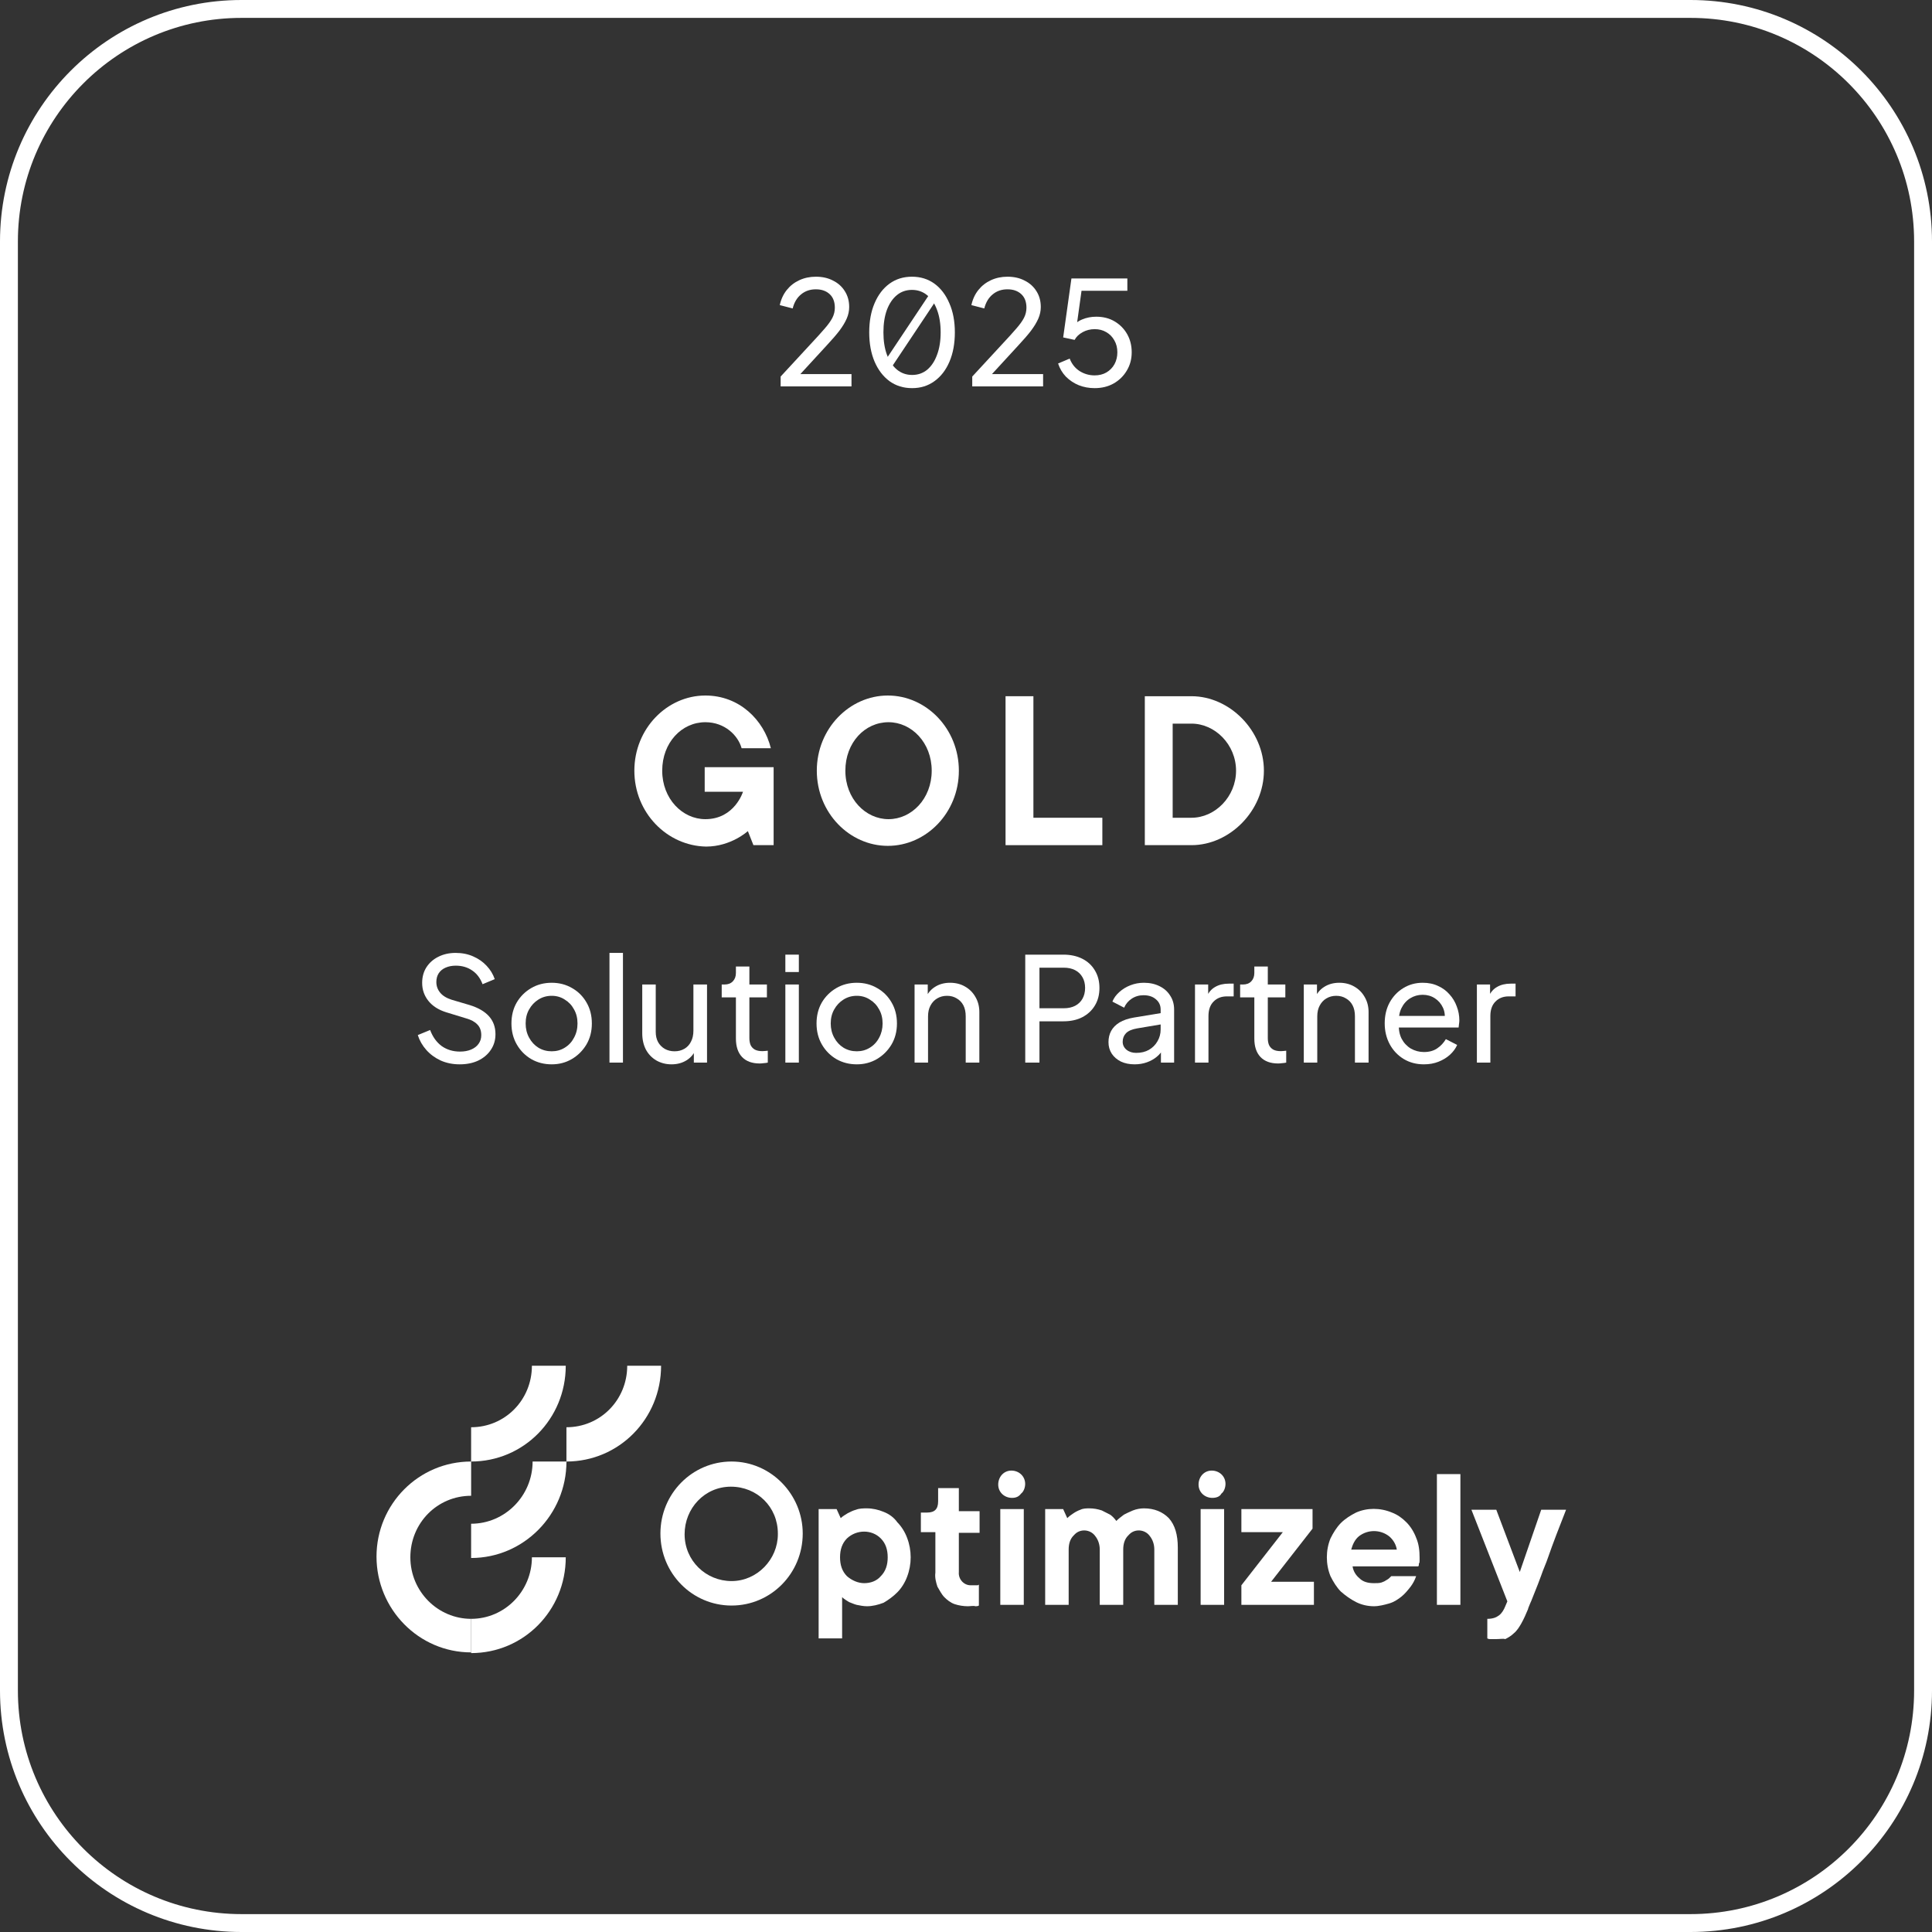
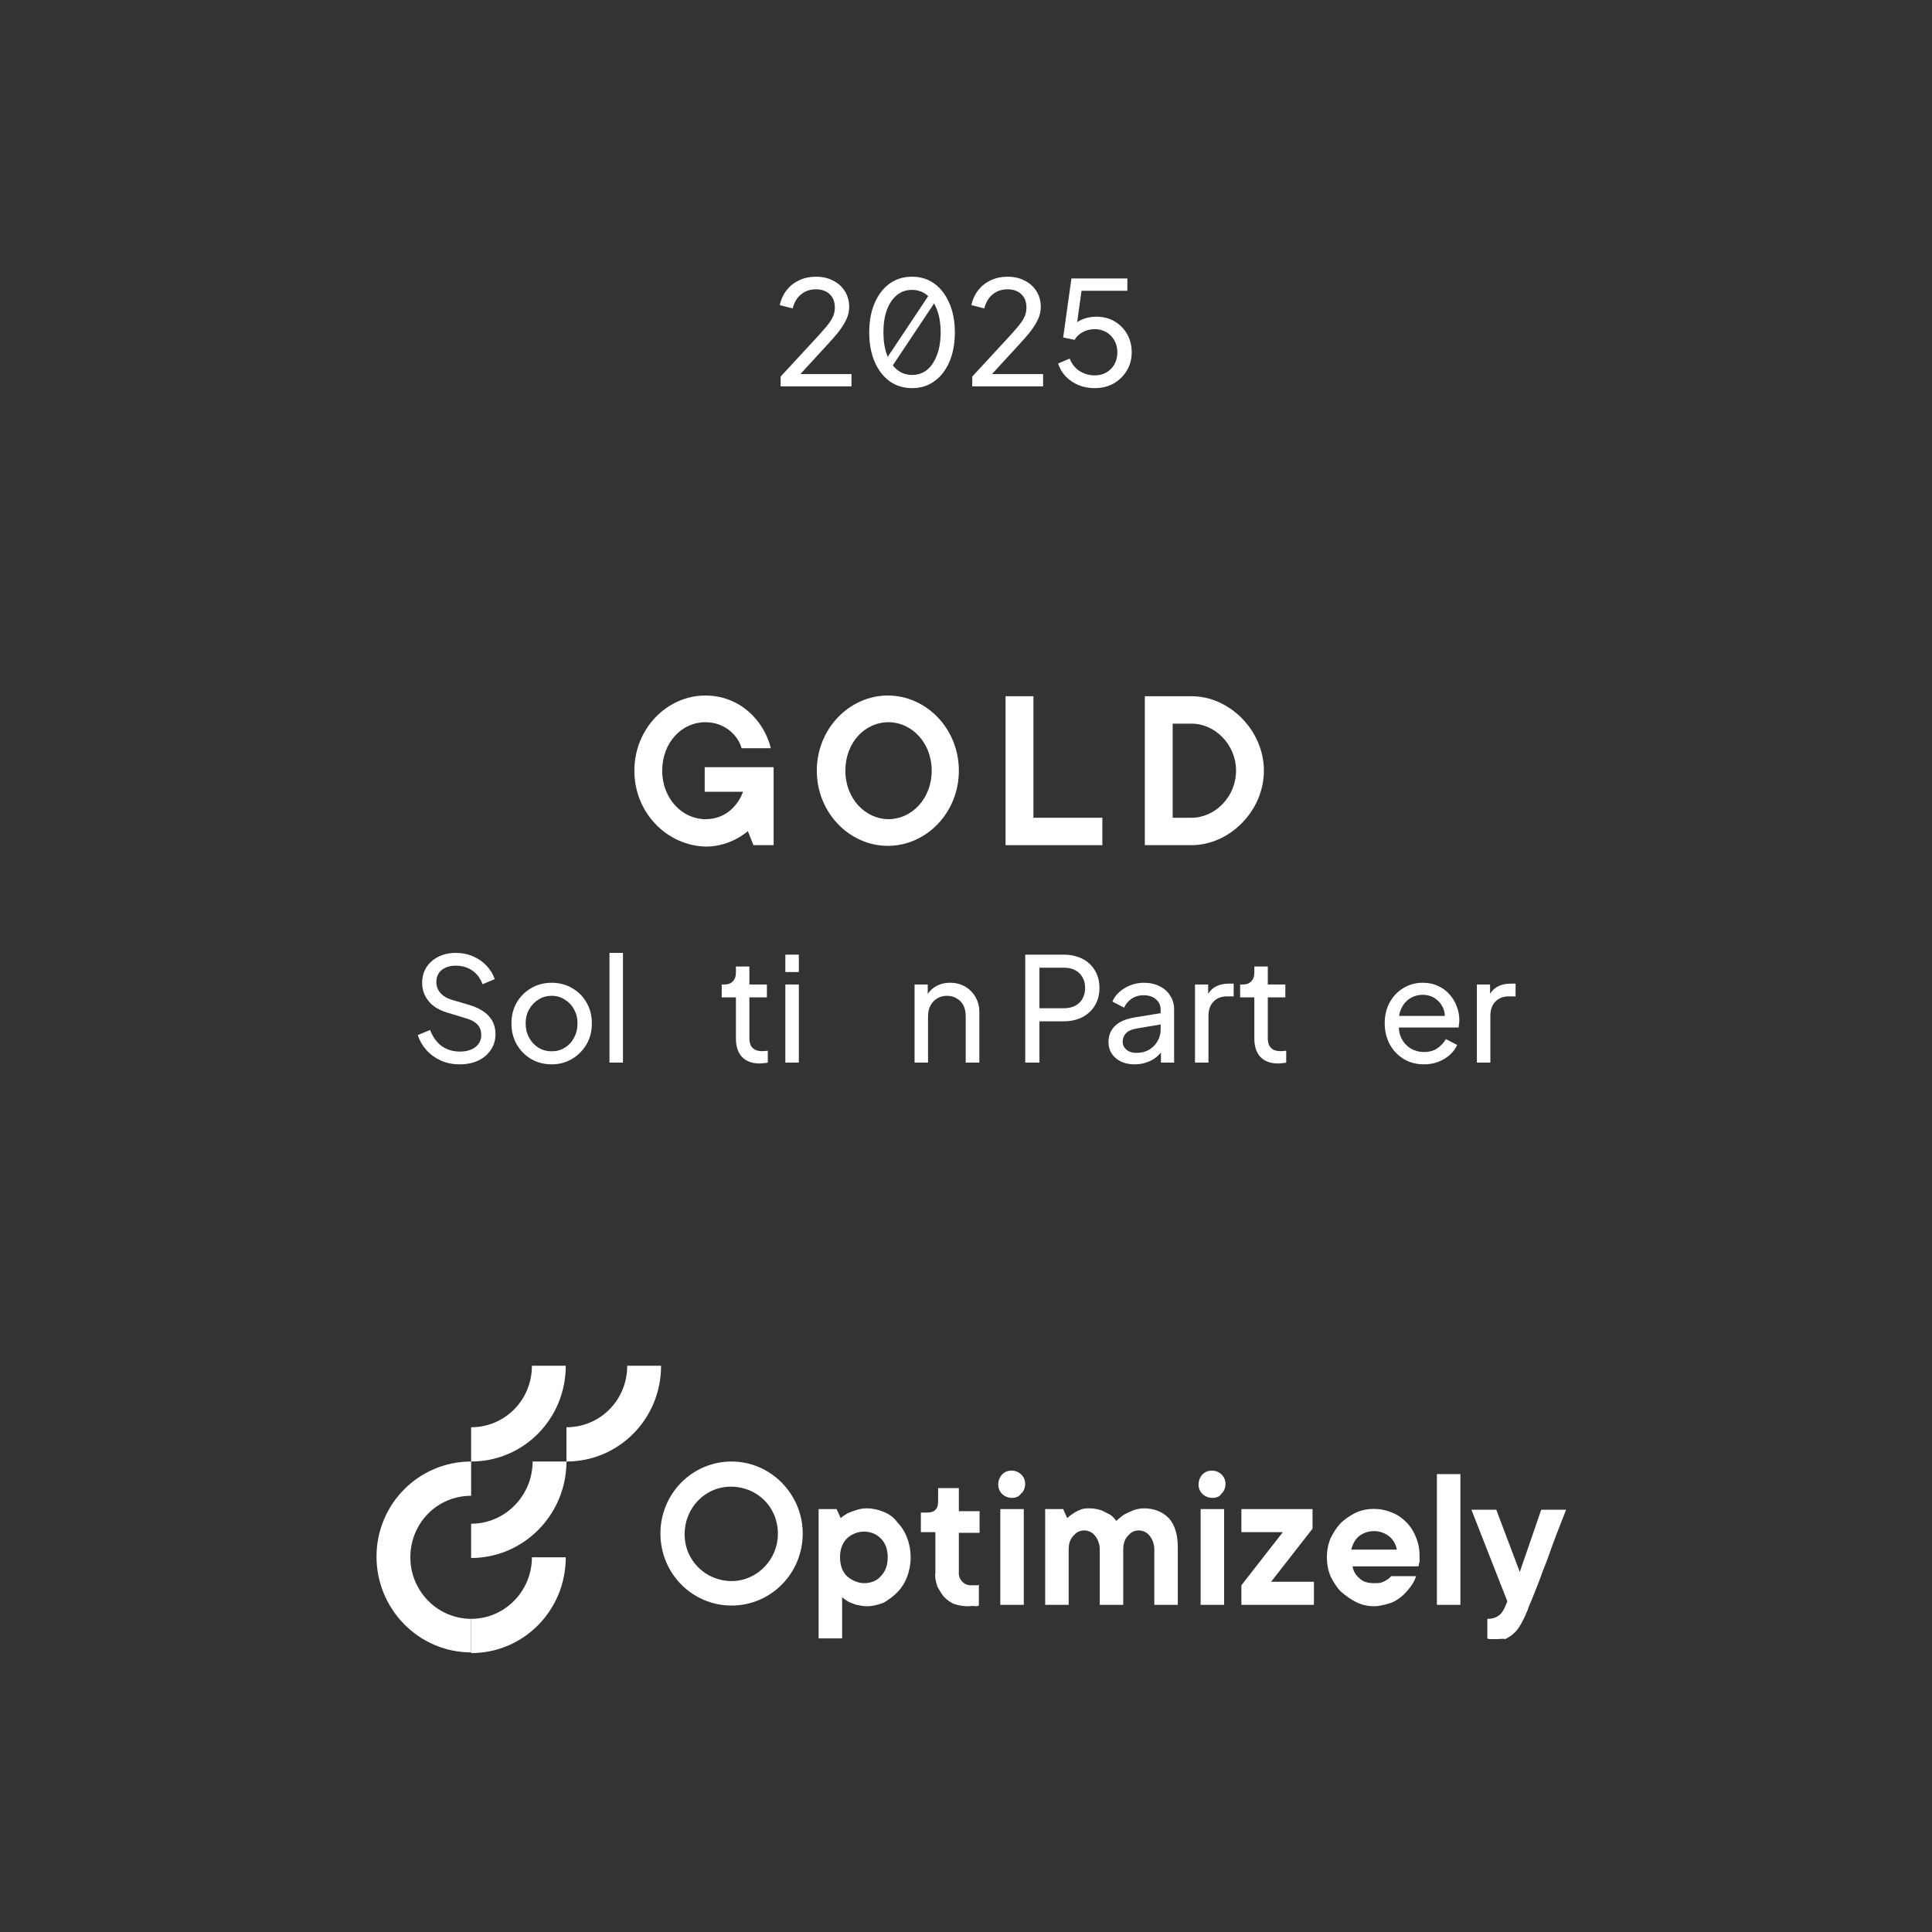
<svg xmlns="http://www.w3.org/2000/svg" width="108" height="108" viewBox="0 0 108 108" fill="none">
  <rect x="0" y="0" width="108" height="108" fill="#333333" stroke="none" />
  <g clip-path="url(#clip0_3668_90508)">
-     <path d="M13.5 0.5H94.5C101.68 0.5 107.5 6.32 107.5 13.5V94.5C107.5 101.68 101.68 107.5 94.5 107.5H13.5C6.32 107.5 0.5 101.68 0.5 94.5V13.5C0.5 6.32 6.32 0.5 13.5 0.5Z" stroke="white" />
    <path d="M26.336 85.178V87.093C29.271 87.093 31.665 84.67 31.665 81.7H29.773C29.773 83.615 28.228 85.178 26.336 85.178Z" fill="white" />
    <path d="M26.337 90.494C24.484 90.494 22.939 88.969 22.939 87.054C22.939 85.139 24.445 83.615 26.337 83.615V81.7C23.402 81.7 21.047 84.084 21.047 87.015C21.047 89.947 23.402 92.37 26.337 92.37V90.494Z" fill="white" />
    <path d="M26.336 90.494V92.409C29.271 92.409 31.626 90.025 31.626 87.054H29.734C29.734 88.93 28.228 90.494 26.336 90.494Z" fill="white" />
    <path d="M26.336 79.784V81.7C29.271 81.7 31.626 79.315 31.626 76.345H29.734C29.734 78.26 28.228 79.784 26.336 79.784Z" fill="white" />
    <path d="M31.664 79.784V81.7C34.599 81.7 36.955 79.315 36.955 76.345H35.062C35.062 78.26 33.556 79.784 31.664 79.784Z" fill="white" />
-     <path d="M45.8 84.357H46.766L46.997 84.865C47.113 84.748 47.268 84.67 47.384 84.592C47.538 84.513 47.693 84.435 47.847 84.396C48.04 84.318 48.272 84.318 48.465 84.318C48.774 84.318 49.121 84.396 49.392 84.513C49.701 84.631 49.971 84.826 50.164 85.1C50.396 85.334 50.589 85.647 50.705 85.96C50.975 86.663 50.975 87.445 50.705 88.148C50.589 88.461 50.396 88.774 50.164 89.008C49.932 89.243 49.662 89.438 49.392 89.595C49.083 89.712 48.774 89.79 48.465 89.79C48.272 89.79 48.079 89.751 47.886 89.712C47.731 89.673 47.577 89.595 47.461 89.556C47.345 89.477 47.191 89.399 47.075 89.282V91.588H45.762V84.357H45.8ZM48.31 88.5C48.658 88.5 49.005 88.383 49.237 88.109C49.508 87.836 49.623 87.484 49.623 87.054C49.623 86.624 49.508 86.272 49.237 85.999C48.735 85.491 47.886 85.491 47.345 85.999C47.075 86.272 46.959 86.624 46.959 87.054C46.959 87.484 47.075 87.836 47.345 88.109C47.615 88.344 47.963 88.5 48.31 88.5Z" fill="white" />
+     <path d="M45.8 84.357H46.766L46.997 84.865C47.113 84.748 47.268 84.67 47.384 84.592C48.04 84.318 48.272 84.318 48.465 84.318C48.774 84.318 49.121 84.396 49.392 84.513C49.701 84.631 49.971 84.826 50.164 85.1C50.396 85.334 50.589 85.647 50.705 85.96C50.975 86.663 50.975 87.445 50.705 88.148C50.589 88.461 50.396 88.774 50.164 89.008C49.932 89.243 49.662 89.438 49.392 89.595C49.083 89.712 48.774 89.79 48.465 89.79C48.272 89.79 48.079 89.751 47.886 89.712C47.731 89.673 47.577 89.595 47.461 89.556C47.345 89.477 47.191 89.399 47.075 89.282V91.588H45.762V84.357H45.8ZM48.31 88.5C48.658 88.5 49.005 88.383 49.237 88.109C49.508 87.836 49.623 87.484 49.623 87.054C49.623 86.624 49.508 86.272 49.237 85.999C48.735 85.491 47.886 85.491 47.345 85.999C47.075 86.272 46.959 86.624 46.959 87.054C46.959 87.484 47.075 87.836 47.345 88.109C47.615 88.344 47.963 88.5 48.31 88.5Z" fill="white" />
    <path d="M54.102 89.79C53.871 89.79 53.6 89.751 53.369 89.673C53.137 89.595 52.944 89.439 52.789 89.282C52.635 89.126 52.519 88.891 52.403 88.696C52.326 88.461 52.249 88.188 52.288 87.914V85.647H51.477V84.553H51.824C52.249 84.553 52.442 84.357 52.442 83.927V83.185H53.6V84.475H54.759V85.686H53.6V87.875C53.562 88.266 53.871 88.618 54.257 88.618C54.295 88.618 54.334 88.618 54.373 88.618C54.45 88.618 54.489 88.618 54.527 88.618C54.566 88.618 54.605 88.618 54.643 88.618C54.682 88.618 54.72 88.579 54.72 88.579V89.751C54.643 89.79 54.605 89.79 54.527 89.79C54.411 89.751 54.257 89.79 54.102 89.79Z" fill="white" />
    <path d="M56.573 83.732C56.148 83.732 55.801 83.419 55.801 82.989C55.801 82.559 56.11 82.207 56.535 82.207C56.959 82.207 57.307 82.52 57.307 82.95C57.307 83.146 57.23 83.38 57.075 83.497C56.959 83.654 56.805 83.732 56.573 83.732ZM55.917 84.357H57.23V89.712H55.917V84.357Z" fill="white" />
    <path d="M58.464 84.357H59.43L59.661 84.865C59.777 84.748 59.893 84.67 60.009 84.592C60.125 84.513 60.279 84.435 60.395 84.396C60.55 84.318 60.743 84.318 60.897 84.318C61.129 84.318 61.361 84.357 61.592 84.435C61.747 84.513 61.901 84.592 62.056 84.67C62.172 84.748 62.287 84.865 62.403 85.022C62.519 84.904 62.674 84.787 62.828 84.67C62.983 84.592 63.137 84.513 63.33 84.435C63.523 84.357 63.755 84.318 63.948 84.318C64.527 84.318 64.99 84.513 65.338 84.865C65.686 85.256 65.84 85.803 65.84 86.507V89.712H64.527V86.624C64.527 86.351 64.45 86.077 64.257 85.843C63.986 85.491 63.446 85.452 63.137 85.764C63.098 85.803 63.098 85.803 63.06 85.843C62.867 86.038 62.789 86.311 62.789 86.624V89.712H61.477V86.624C61.477 86.351 61.399 86.077 61.206 85.843C60.936 85.491 60.395 85.452 60.086 85.764C60.048 85.803 60.048 85.803 60.009 85.843C59.816 86.038 59.739 86.311 59.739 86.624V89.712H58.426V84.357H58.464Z" fill="white" />
    <path d="M67.772 83.732C67.347 83.732 67 83.419 67 82.989C67 82.559 67.309 82.207 67.734 82.207C68.159 82.207 68.506 82.52 68.506 82.95C68.506 83.146 68.429 83.38 68.274 83.497C68.197 83.654 68.004 83.732 67.772 83.732ZM67.116 84.357H68.429V89.712H67.116V84.357Z" fill="white" />
    <path d="M69.394 88.618L71.712 85.647H69.394V84.357H73.372V85.452L71.055 88.422H73.449V89.712H69.394V88.618Z" fill="white" />
    <path d="M76.807 89.79C76.46 89.79 76.112 89.712 75.803 89.556C75.495 89.399 75.224 89.204 74.954 88.969C74.722 88.735 74.529 88.422 74.375 88.109C74.104 87.445 74.104 86.663 74.375 85.999C74.529 85.686 74.722 85.373 74.954 85.139C75.186 84.904 75.495 84.709 75.803 84.553C76.421 84.279 77.155 84.279 77.811 84.553C78.12 84.67 78.391 84.865 78.622 85.1C78.854 85.334 79.047 85.647 79.163 85.96C79.317 86.311 79.356 86.702 79.356 87.054C79.356 87.132 79.356 87.171 79.356 87.249C79.356 87.289 79.356 87.367 79.317 87.406C79.317 87.484 79.317 87.523 79.279 87.562H75.61C75.649 87.836 75.803 88.07 75.996 88.227C76.19 88.422 76.46 88.5 76.807 88.5C76.962 88.5 77.116 88.5 77.232 88.461C77.348 88.422 77.425 88.383 77.541 88.305C77.618 88.266 77.696 88.188 77.773 88.109H79.163C79.086 88.344 78.97 88.539 78.854 88.696C78.7 88.891 78.545 89.087 78.352 89.243C78.159 89.399 77.927 89.556 77.657 89.634C77.387 89.712 77.078 89.79 76.807 89.79ZM78.082 86.624C78.043 86.351 77.889 86.077 77.657 85.882C77.155 85.491 76.46 85.491 75.958 85.882C75.726 86.077 75.61 86.351 75.533 86.624H78.082Z" fill="white" />
    <path d="M80.324 82.403H81.637V89.712H80.324V82.403Z" fill="white" />
    <path d="M83.644 91.627C83.567 91.627 83.528 91.627 83.451 91.627C83.412 91.627 83.374 91.627 83.296 91.627C83.258 91.627 83.219 91.627 83.142 91.588V90.494C83.451 90.494 83.644 90.416 83.799 90.298C83.953 90.181 84.069 89.986 84.146 89.79L84.262 89.517L82.254 84.397H83.644L84.957 87.875L86.154 84.397H87.544C87.158 85.374 86.811 86.273 86.54 87.054C86.424 87.406 86.27 87.719 86.154 88.07C86.038 88.383 85.922 88.696 85.807 88.969C85.691 89.243 85.614 89.478 85.536 89.634C85.459 89.829 85.42 89.908 85.42 89.947C85.305 90.22 85.189 90.494 85.034 90.767C84.918 90.963 84.803 91.158 84.609 91.315C84.494 91.432 84.301 91.549 84.146 91.627C84.03 91.588 83.837 91.627 83.644 91.627Z" fill="white" />
    <path d="M40.895 81.7C38.694 81.7 36.918 83.497 36.918 85.725C36.918 87.953 38.694 89.751 40.895 89.751C43.097 89.751 44.873 87.953 44.873 85.725C44.873 83.537 43.097 81.7 40.895 81.7ZM40.895 88.383C39.467 88.383 38.27 87.25 38.27 85.764C38.27 84.318 39.389 83.106 40.857 83.106C42.324 83.106 43.483 84.24 43.483 85.725V85.764C43.483 87.171 42.324 88.383 40.895 88.383Z" fill="white" />
    <path d="M35.461 43.082C35.461 40.726 37.291 38.88 39.431 38.88C41.339 38.88 42.701 40.254 43.091 41.825H41.456C41.261 41.118 40.522 40.372 39.431 40.372C38.108 40.372 37.018 41.511 37.018 43.082C37.018 44.653 38.147 45.792 39.431 45.792C41.066 45.792 41.534 44.26 41.534 44.26H39.393V42.886H43.246V47.245H42.117L41.806 46.459C41.806 46.459 40.872 47.324 39.471 47.324C37.291 47.284 35.461 45.438 35.461 43.082Z" fill="white" />
    <path d="M45.66 43.082C45.66 40.726 47.49 38.88 49.631 38.88C51.772 38.88 53.601 40.726 53.601 43.082C53.601 45.438 51.772 47.284 49.631 47.284C47.49 47.284 45.66 45.438 45.66 43.082ZM52.083 43.082C52.083 41.511 50.954 40.372 49.67 40.372C48.346 40.372 47.256 41.511 47.256 43.082C47.256 44.653 48.385 45.792 49.67 45.792C50.954 45.792 52.083 44.653 52.083 43.082Z" fill="white" />
    <path d="M56.211 38.919H57.768V45.713H61.622V47.245H56.211V38.919Z" fill="white" />
    <path d="M63.996 38.919H66.604C68.745 38.919 70.653 40.844 70.653 43.082C70.653 45.321 68.745 47.245 66.604 47.245H63.996V38.919ZM66.604 45.713C67.928 45.713 69.096 44.535 69.096 43.082C69.096 41.629 67.928 40.451 66.604 40.451H65.553V45.713H66.604Z" fill="white" />
    <path d="M61.19 21.697C60.876 21.697 60.582 21.643 60.307 21.535C60.031 21.422 59.791 21.262 59.586 21.057C59.386 20.847 59.24 20.601 59.148 20.32L59.796 20.045C59.91 20.342 60.093 20.574 60.347 20.741C60.606 20.903 60.887 20.984 61.19 20.984C61.438 20.984 61.657 20.93 61.846 20.822C62.04 20.709 62.191 20.555 62.299 20.361C62.407 20.161 62.461 19.939 62.461 19.696C62.461 19.443 62.405 19.218 62.291 19.024C62.183 18.83 62.035 18.678 61.846 18.57C61.657 18.457 61.441 18.4 61.198 18.4C60.949 18.4 60.722 18.457 60.517 18.57C60.312 18.684 60.164 18.827 60.072 19L59.432 18.862L59.894 15.565H63.02V16.254H60.193L60.501 15.946L60.145 18.506L59.869 18.344C60.047 18.117 60.255 17.955 60.493 17.858C60.736 17.755 60.998 17.704 61.279 17.704C61.673 17.704 62.019 17.793 62.316 17.971C62.612 18.149 62.845 18.387 63.012 18.684C63.179 18.981 63.263 19.318 63.263 19.696C63.263 20.074 63.171 20.415 62.988 20.717C62.81 21.019 62.564 21.26 62.251 21.438C61.943 21.611 61.589 21.697 61.19 21.697Z" fill="white" />
    <path d="M54.349 21.6V21.049L56.018 19.243C56.347 18.892 56.609 18.603 56.804 18.376C57.004 18.149 57.149 17.947 57.241 17.769C57.333 17.59 57.379 17.401 57.379 17.202C57.379 16.872 57.282 16.619 57.087 16.44C56.893 16.262 56.636 16.173 56.318 16.173C55.994 16.173 55.718 16.267 55.492 16.456C55.265 16.64 55.108 16.902 55.022 17.242L54.301 17.056C54.371 16.732 54.501 16.451 54.69 16.213C54.879 15.976 55.114 15.792 55.394 15.663C55.675 15.533 55.983 15.468 56.318 15.468C56.685 15.468 57.006 15.541 57.282 15.687C57.562 15.827 57.781 16.024 57.938 16.278C58.1 16.532 58.181 16.826 58.181 17.161C58.181 17.383 58.135 17.599 58.043 17.809C57.951 18.02 57.816 18.244 57.638 18.482C57.46 18.714 57.228 18.984 56.941 19.291L55.451 20.912H58.31V21.6H54.349Z" fill="white" />
    <path d="M50.987 21.697C50.507 21.697 50.086 21.568 49.724 21.308C49.367 21.044 49.089 20.679 48.889 20.215C48.69 19.745 48.59 19.2 48.59 18.579C48.59 17.958 48.69 17.415 48.889 16.951C49.089 16.481 49.367 16.116 49.724 15.857C50.08 15.598 50.499 15.468 50.979 15.468C51.46 15.468 51.878 15.598 52.235 15.857C52.591 16.116 52.869 16.481 53.069 16.951C53.274 17.415 53.377 17.958 53.377 18.579C53.377 19.2 53.277 19.745 53.077 20.215C52.877 20.685 52.597 21.049 52.235 21.308C51.878 21.568 51.463 21.697 50.987 21.697ZM50.987 20.96C51.311 20.96 51.592 20.863 51.83 20.669C52.067 20.469 52.251 20.191 52.381 19.834C52.516 19.478 52.583 19.059 52.583 18.579C52.583 18.098 52.516 17.68 52.381 17.323C52.251 16.967 52.065 16.691 51.822 16.497C51.584 16.303 51.303 16.205 50.979 16.205C50.655 16.205 50.374 16.303 50.137 16.497C49.899 16.691 49.713 16.967 49.578 17.323C49.448 17.68 49.384 18.098 49.384 18.579C49.384 19.054 49.448 19.47 49.578 19.826C49.713 20.183 49.899 20.461 50.137 20.66C50.38 20.86 50.663 20.96 50.987 20.96Z" fill="white" />
    <path d="M43.638 21.6V21.049L45.307 19.243C45.636 18.892 45.898 18.603 46.093 18.376C46.292 18.149 46.438 17.947 46.53 17.769C46.622 17.59 46.668 17.401 46.668 17.202C46.668 16.872 46.571 16.619 46.376 16.44C46.182 16.262 45.925 16.173 45.607 16.173C45.283 16.173 45.007 16.267 44.781 16.456C44.554 16.64 44.397 16.902 44.311 17.242L43.59 17.056C43.66 16.732 43.79 16.451 43.979 16.213C44.168 15.976 44.403 15.792 44.683 15.663C44.964 15.533 45.272 15.468 45.607 15.468C45.974 15.468 46.295 15.541 46.571 15.687C46.851 15.827 47.07 16.024 47.227 16.278C47.389 16.532 47.47 16.826 47.47 17.161C47.47 17.383 47.424 17.599 47.332 17.809C47.24 18.02 47.105 18.244 46.927 18.482C46.749 18.714 46.517 18.984 46.23 19.291L44.74 20.912H47.599V21.6H43.638Z" fill="white" />
    <path d="M51.973 16.875L49.727 20.245" stroke="white" stroke-width="0.5" stroke-linecap="square" />
    <path d="M82.559 59.4V55.034H83.296V55.836L83.215 55.723C83.317 55.474 83.474 55.291 83.684 55.172C83.895 55.048 84.152 54.986 84.454 54.986H84.721V55.698H84.341C84.033 55.698 83.784 55.796 83.595 55.99C83.406 56.179 83.312 56.449 83.312 56.8V59.4H82.559Z" fill="white" />
    <path d="M79.593 59.497C79.172 59.497 78.797 59.397 78.467 59.198C78.138 58.998 77.879 58.725 77.69 58.38C77.501 58.029 77.406 57.637 77.406 57.205C77.406 56.768 77.498 56.379 77.682 56.039C77.871 55.698 78.124 55.431 78.443 55.237C78.767 55.037 79.129 54.937 79.528 54.937C79.853 54.937 80.139 54.996 80.387 55.115C80.641 55.229 80.854 55.385 81.027 55.585C81.205 55.779 81.34 56.004 81.432 56.257C81.529 56.506 81.578 56.765 81.578 57.035C81.578 57.094 81.572 57.162 81.561 57.237C81.556 57.308 81.548 57.375 81.537 57.44H77.957V56.792H81.1L80.743 57.084C80.792 56.803 80.765 56.552 80.662 56.33C80.56 56.109 80.409 55.933 80.209 55.804C80.009 55.674 79.782 55.609 79.528 55.609C79.275 55.609 79.042 55.674 78.832 55.804C78.621 55.933 78.457 56.12 78.338 56.363C78.224 56.6 78.178 56.884 78.2 57.213C78.178 57.532 78.227 57.812 78.346 58.056C78.47 58.293 78.643 58.479 78.864 58.614C79.091 58.744 79.337 58.809 79.601 58.809C79.893 58.809 80.139 58.741 80.338 58.606C80.538 58.471 80.7 58.298 80.825 58.088L81.456 58.412C81.37 58.612 81.235 58.795 81.051 58.963C80.873 59.125 80.66 59.254 80.411 59.352C80.168 59.449 79.896 59.497 79.593 59.497Z" fill="white" />
-     <path d="M72.883 59.4V55.034H73.62V55.885L73.498 55.812C73.606 55.536 73.779 55.323 74.017 55.172C74.26 55.015 74.543 54.937 74.867 54.937C75.18 54.937 75.459 55.007 75.702 55.148C75.95 55.288 76.144 55.482 76.285 55.731C76.431 55.979 76.504 56.26 76.504 56.573V59.4H75.742V56.816C75.742 56.573 75.699 56.368 75.612 56.201C75.526 56.033 75.402 55.904 75.24 55.812C75.083 55.715 74.902 55.666 74.697 55.666C74.492 55.666 74.308 55.715 74.146 55.812C73.99 55.904 73.866 56.036 73.774 56.209C73.682 56.376 73.636 56.579 73.636 56.816V59.4H72.883Z" fill="white" />
    <path d="M71.446 59.449C71.02 59.449 70.69 59.327 70.458 59.084C70.231 58.841 70.118 58.498 70.118 58.056V55.755H69.324V55.034H69.486C69.681 55.034 69.835 54.975 69.948 54.856C70.061 54.737 70.118 54.581 70.118 54.386V54.03H70.871V55.034H71.851V55.755H70.871V58.031C70.871 58.177 70.893 58.304 70.936 58.412C70.985 58.52 71.063 58.606 71.171 58.671C71.279 58.73 71.422 58.76 71.6 58.76C71.638 58.76 71.684 58.758 71.738 58.752C71.797 58.747 71.851 58.741 71.9 58.736V59.4C71.83 59.416 71.751 59.427 71.665 59.432C71.579 59.443 71.506 59.449 71.446 59.449Z" fill="white" />
    <path d="M66.801 59.4V55.034H67.538V55.836L67.457 55.723C67.559 55.474 67.716 55.291 67.927 55.172C68.137 55.048 68.394 54.986 68.696 54.986H68.963V55.698H68.583C68.275 55.698 68.027 55.796 67.838 55.99C67.649 56.179 67.554 56.449 67.554 56.8V59.4H66.801Z" fill="white" />
    <path d="M63.423 59.497C63.137 59.497 62.883 59.446 62.661 59.343C62.445 59.235 62.275 59.09 62.151 58.906C62.027 58.717 61.965 58.501 61.965 58.258C61.965 58.026 62.013 57.818 62.111 57.634C62.213 57.445 62.37 57.286 62.58 57.156C62.796 57.027 63.066 56.935 63.39 56.881L65.01 56.614V57.245L63.56 57.489C63.28 57.537 63.075 57.626 62.945 57.756C62.821 57.885 62.759 58.045 62.759 58.234C62.759 58.412 62.829 58.56 62.969 58.679C63.115 58.798 63.296 58.857 63.512 58.857C63.787 58.857 64.025 58.801 64.225 58.687C64.43 58.569 64.589 58.409 64.703 58.209C64.821 58.01 64.881 57.788 64.881 57.545V56.435C64.881 56.198 64.792 56.006 64.614 55.86C64.441 55.709 64.211 55.634 63.925 55.634C63.677 55.634 63.455 55.698 63.261 55.828C63.072 55.952 62.931 56.12 62.84 56.33L62.184 55.99C62.264 55.79 62.394 55.612 62.572 55.455C62.751 55.293 62.958 55.166 63.196 55.075C63.434 54.983 63.682 54.937 63.941 54.937C64.276 54.937 64.57 55.002 64.824 55.131C65.078 55.256 65.275 55.431 65.415 55.658C65.561 55.879 65.634 56.139 65.634 56.435V59.4H64.897V58.574L65.035 58.623C64.943 58.795 64.819 58.947 64.662 59.076C64.505 59.206 64.322 59.308 64.111 59.384C63.901 59.459 63.671 59.497 63.423 59.497Z" fill="white" />
    <path d="M57.312 59.4V53.365H59.443C59.842 53.365 60.193 53.441 60.496 53.592C60.798 53.743 61.033 53.959 61.2 54.24C61.373 54.521 61.46 54.85 61.46 55.228C61.46 55.606 61.373 55.936 61.2 56.217C61.033 56.492 60.798 56.708 60.496 56.865C60.199 57.016 59.848 57.092 59.443 57.092H58.106V59.4H57.312ZM58.106 56.362H59.467C59.71 56.362 59.921 56.317 60.099 56.225C60.277 56.133 60.415 56.001 60.512 55.828C60.609 55.655 60.658 55.455 60.658 55.228C60.658 54.996 60.609 54.797 60.512 54.629C60.415 54.456 60.277 54.324 60.099 54.232C59.921 54.14 59.71 54.094 59.467 54.094H58.106V56.362Z" fill="white" />
    <path d="M51.125 59.4V55.034H51.862V55.885L51.741 55.812C51.849 55.536 52.021 55.323 52.259 55.172C52.502 55.015 52.785 54.937 53.109 54.937C53.423 54.937 53.701 55.007 53.944 55.148C54.192 55.288 54.387 55.482 54.527 55.731C54.673 55.979 54.746 56.26 54.746 56.573V59.4H53.984V56.816C53.984 56.573 53.941 56.368 53.855 56.201C53.768 56.033 53.644 55.904 53.482 55.812C53.325 55.715 53.145 55.666 52.939 55.666C52.734 55.666 52.551 55.715 52.389 55.812C52.232 55.904 52.108 56.036 52.016 56.209C51.924 56.376 51.878 56.579 51.878 56.816V59.4H51.125Z" fill="white" />
-     <path d="M47.896 59.497C47.475 59.497 47.094 59.4 46.754 59.206C46.414 59.006 46.144 58.733 45.944 58.388C45.744 58.042 45.645 57.651 45.645 57.213C45.645 56.776 45.742 56.387 45.936 56.047C46.136 55.706 46.406 55.437 46.746 55.237C47.086 55.037 47.47 54.937 47.896 54.937C48.318 54.937 48.698 55.037 49.038 55.237C49.379 55.431 49.646 55.698 49.84 56.039C50.04 56.379 50.14 56.77 50.14 57.213C50.14 57.656 50.037 58.05 49.832 58.396C49.627 58.736 49.354 59.006 49.014 59.206C48.679 59.4 48.307 59.497 47.896 59.497ZM47.896 58.768C48.166 58.768 48.409 58.701 48.625 58.566C48.847 58.431 49.02 58.245 49.144 58.007C49.273 57.769 49.338 57.505 49.338 57.213C49.338 56.916 49.273 56.654 49.144 56.427C49.02 56.195 48.847 56.012 48.625 55.877C48.409 55.736 48.166 55.666 47.896 55.666C47.621 55.666 47.373 55.736 47.151 55.877C46.935 56.012 46.762 56.195 46.633 56.427C46.503 56.654 46.438 56.916 46.438 57.213C46.438 57.505 46.503 57.769 46.633 58.007C46.762 58.245 46.935 58.431 47.151 58.566C47.373 58.701 47.621 58.768 47.896 58.768Z" fill="white" />
    <path d="M43.902 59.4V55.034H44.656V59.4H43.902ZM43.902 54.337V53.365H44.656V54.337H43.902Z" fill="white" />
    <path d="M42.466 59.449C42.039 59.449 41.71 59.327 41.478 59.084C41.251 58.841 41.138 58.498 41.138 58.056V55.755H40.344V55.034H40.506C40.7 55.034 40.854 54.975 40.967 54.856C41.081 54.737 41.138 54.581 41.138 54.386V54.03H41.891V55.034H42.871V55.755H41.891V58.031C41.891 58.177 41.913 58.304 41.956 58.412C42.004 58.52 42.083 58.606 42.191 58.671C42.299 58.73 42.442 58.76 42.62 58.76C42.658 58.76 42.704 58.758 42.758 58.752C42.817 58.747 42.871 58.741 42.92 58.736V59.4C42.849 59.416 42.771 59.427 42.685 59.432C42.598 59.443 42.525 59.449 42.466 59.449Z" fill="white" />
-     <path d="M37.538 59.497C37.225 59.497 36.942 59.424 36.688 59.279C36.44 59.133 36.245 58.93 36.105 58.671C35.97 58.407 35.902 58.104 35.902 57.764V55.034H36.656V57.683C36.656 57.899 36.699 58.088 36.785 58.25C36.877 58.412 37.001 58.539 37.158 58.631C37.32 58.722 37.503 58.768 37.709 58.768C37.914 58.768 38.095 58.722 38.251 58.631C38.413 58.539 38.538 58.407 38.624 58.234C38.716 58.061 38.762 57.856 38.762 57.618V55.034H39.523V59.4H38.786V58.55L38.907 58.623C38.805 58.898 38.629 59.114 38.381 59.27C38.138 59.422 37.857 59.497 37.538 59.497Z" fill="white" />
    <path d="M34.07 59.4V53.268H34.824V59.4H34.07Z" fill="white" />
    <path d="M30.842 59.497C30.42 59.497 30.04 59.4 29.7 59.206C29.359 59.006 29.089 58.733 28.89 58.388C28.69 58.042 28.59 57.651 28.59 57.213C28.59 56.776 28.687 56.387 28.881 56.047C29.081 55.706 29.351 55.437 29.691 55.237C30.032 55.037 30.415 54.937 30.842 54.937C31.263 54.937 31.643 55.037 31.984 55.237C32.324 55.431 32.591 55.698 32.786 56.039C32.985 56.379 33.085 56.77 33.085 57.213C33.085 57.656 32.983 58.05 32.778 58.396C32.572 58.736 32.3 59.006 31.959 59.206C31.625 59.4 31.252 59.497 30.842 59.497ZM30.842 58.768C31.112 58.768 31.355 58.701 31.571 58.566C31.792 58.431 31.965 58.245 32.089 58.007C32.219 57.769 32.283 57.505 32.283 57.213C32.283 56.916 32.219 56.654 32.089 56.427C31.965 56.195 31.792 56.012 31.571 55.877C31.355 55.736 31.112 55.666 30.842 55.666C30.566 55.666 30.318 55.736 30.096 55.877C29.88 56.012 29.708 56.195 29.578 56.427C29.448 56.654 29.384 56.916 29.384 57.213C29.384 57.505 29.448 57.769 29.578 58.007C29.708 58.245 29.88 58.431 30.096 58.566C30.318 58.701 30.566 58.768 30.842 58.768Z" fill="white" />
    <path d="M25.696 59.497C25.313 59.497 24.962 59.427 24.643 59.287C24.325 59.141 24.055 58.944 23.833 58.695C23.612 58.447 23.453 58.169 23.355 57.861L24.044 57.578C24.19 57.966 24.406 58.266 24.692 58.477C24.984 58.682 25.324 58.784 25.713 58.784C25.95 58.784 26.158 58.747 26.336 58.671C26.515 58.595 26.652 58.49 26.749 58.355C26.852 58.215 26.903 58.053 26.903 57.869C26.903 57.615 26.83 57.416 26.685 57.27C26.544 57.118 26.336 57.005 26.061 56.929L24.951 56.589C24.514 56.454 24.179 56.241 23.947 55.949C23.715 55.658 23.599 55.323 23.599 54.945C23.599 54.616 23.677 54.327 23.833 54.078C23.995 53.825 24.217 53.627 24.498 53.487C24.784 53.341 25.108 53.268 25.47 53.268C25.831 53.268 26.158 53.333 26.45 53.463C26.747 53.592 26.998 53.768 27.203 53.989C27.408 54.205 27.559 54.454 27.657 54.734L26.976 55.018C26.847 54.678 26.652 54.421 26.393 54.248C26.134 54.07 25.829 53.981 25.478 53.981C25.262 53.981 25.07 54.019 24.903 54.094C24.741 54.165 24.614 54.27 24.522 54.41C24.436 54.545 24.392 54.707 24.392 54.896C24.392 55.118 24.462 55.315 24.603 55.488C24.743 55.66 24.957 55.793 25.243 55.885L26.255 56.184C26.73 56.33 27.09 56.538 27.333 56.808C27.576 57.078 27.697 57.413 27.697 57.812C27.697 58.142 27.611 58.433 27.438 58.687C27.27 58.941 27.036 59.141 26.733 59.287C26.436 59.427 26.091 59.497 25.696 59.497Z" fill="white" />
  </g>
  <defs>
    <clipPath id="clip0_3668_90508">
      <rect width="108" height="108" fill="white" />
    </clipPath>
  </defs>
</svg>